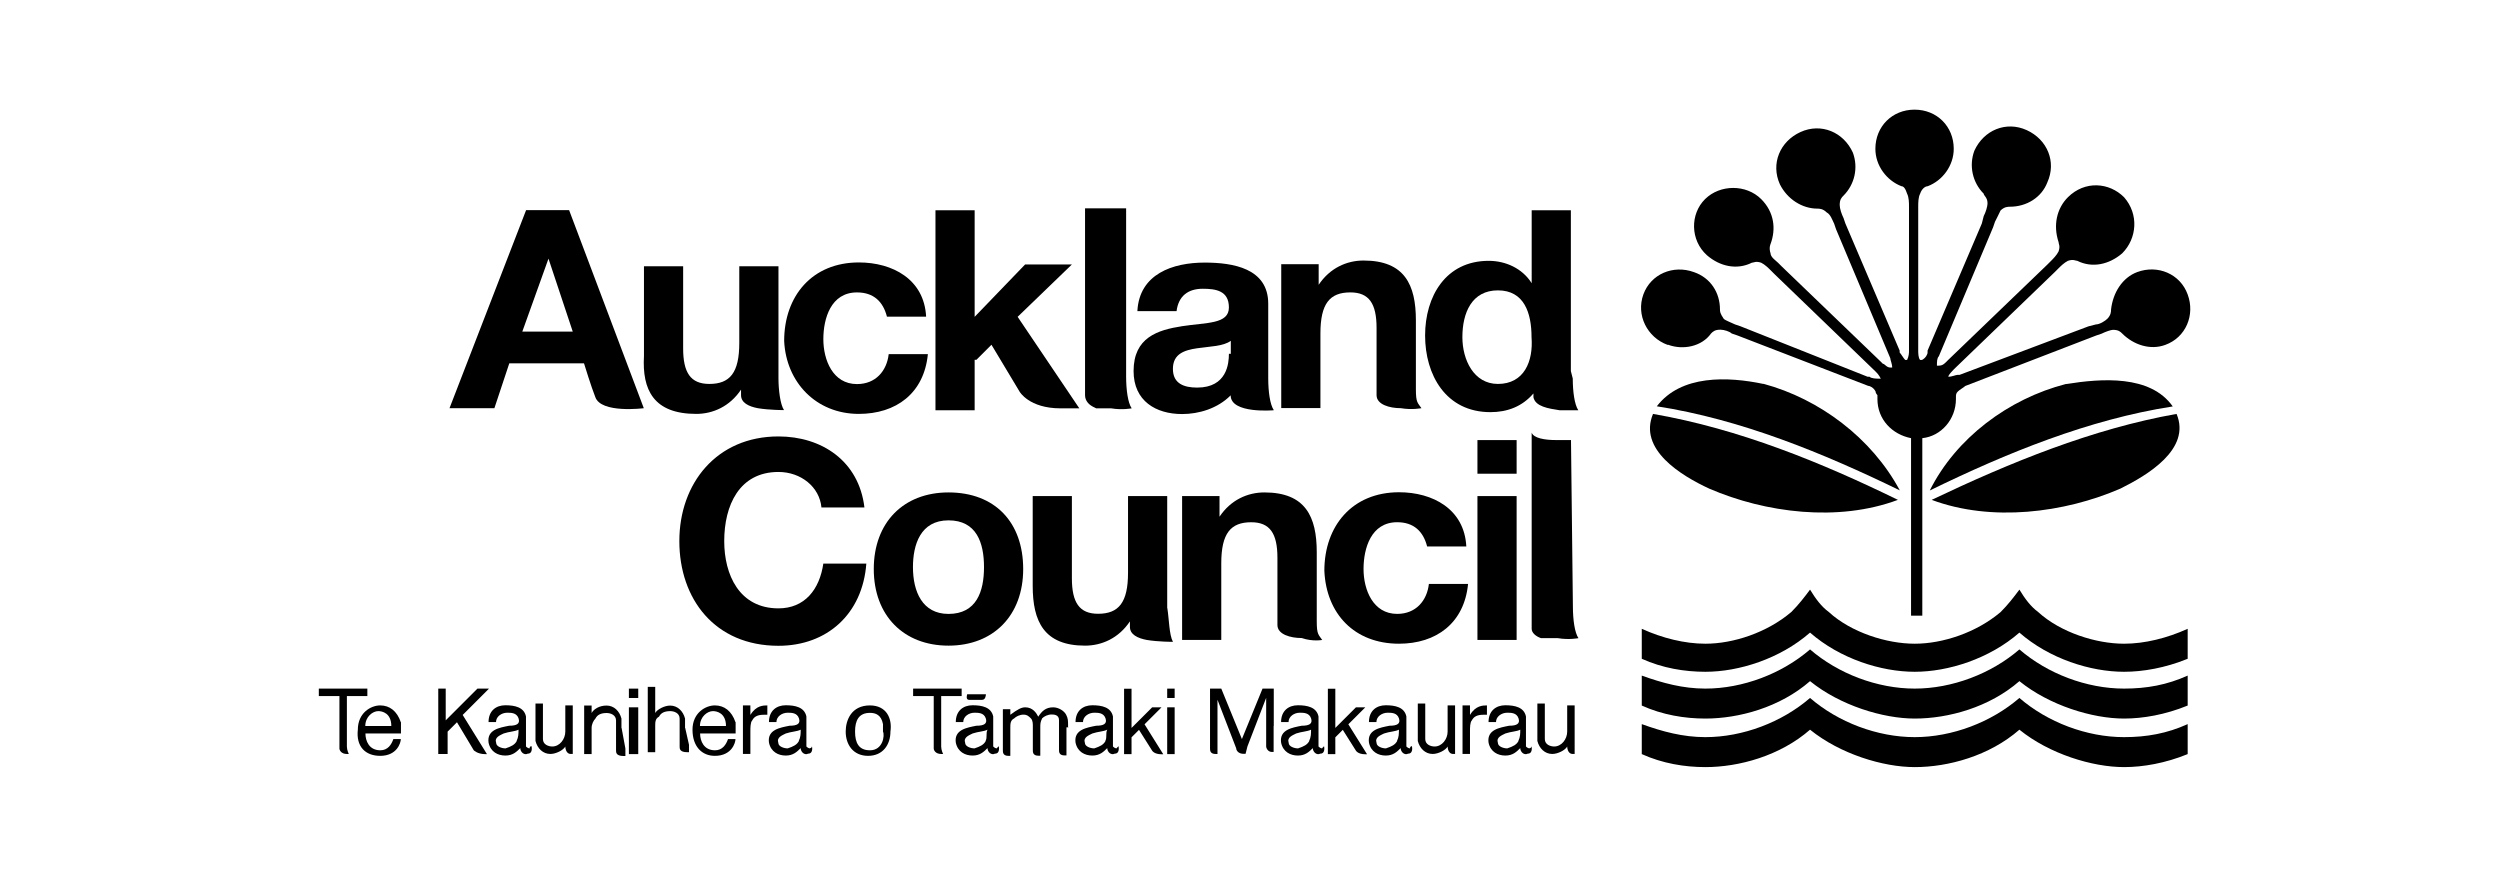
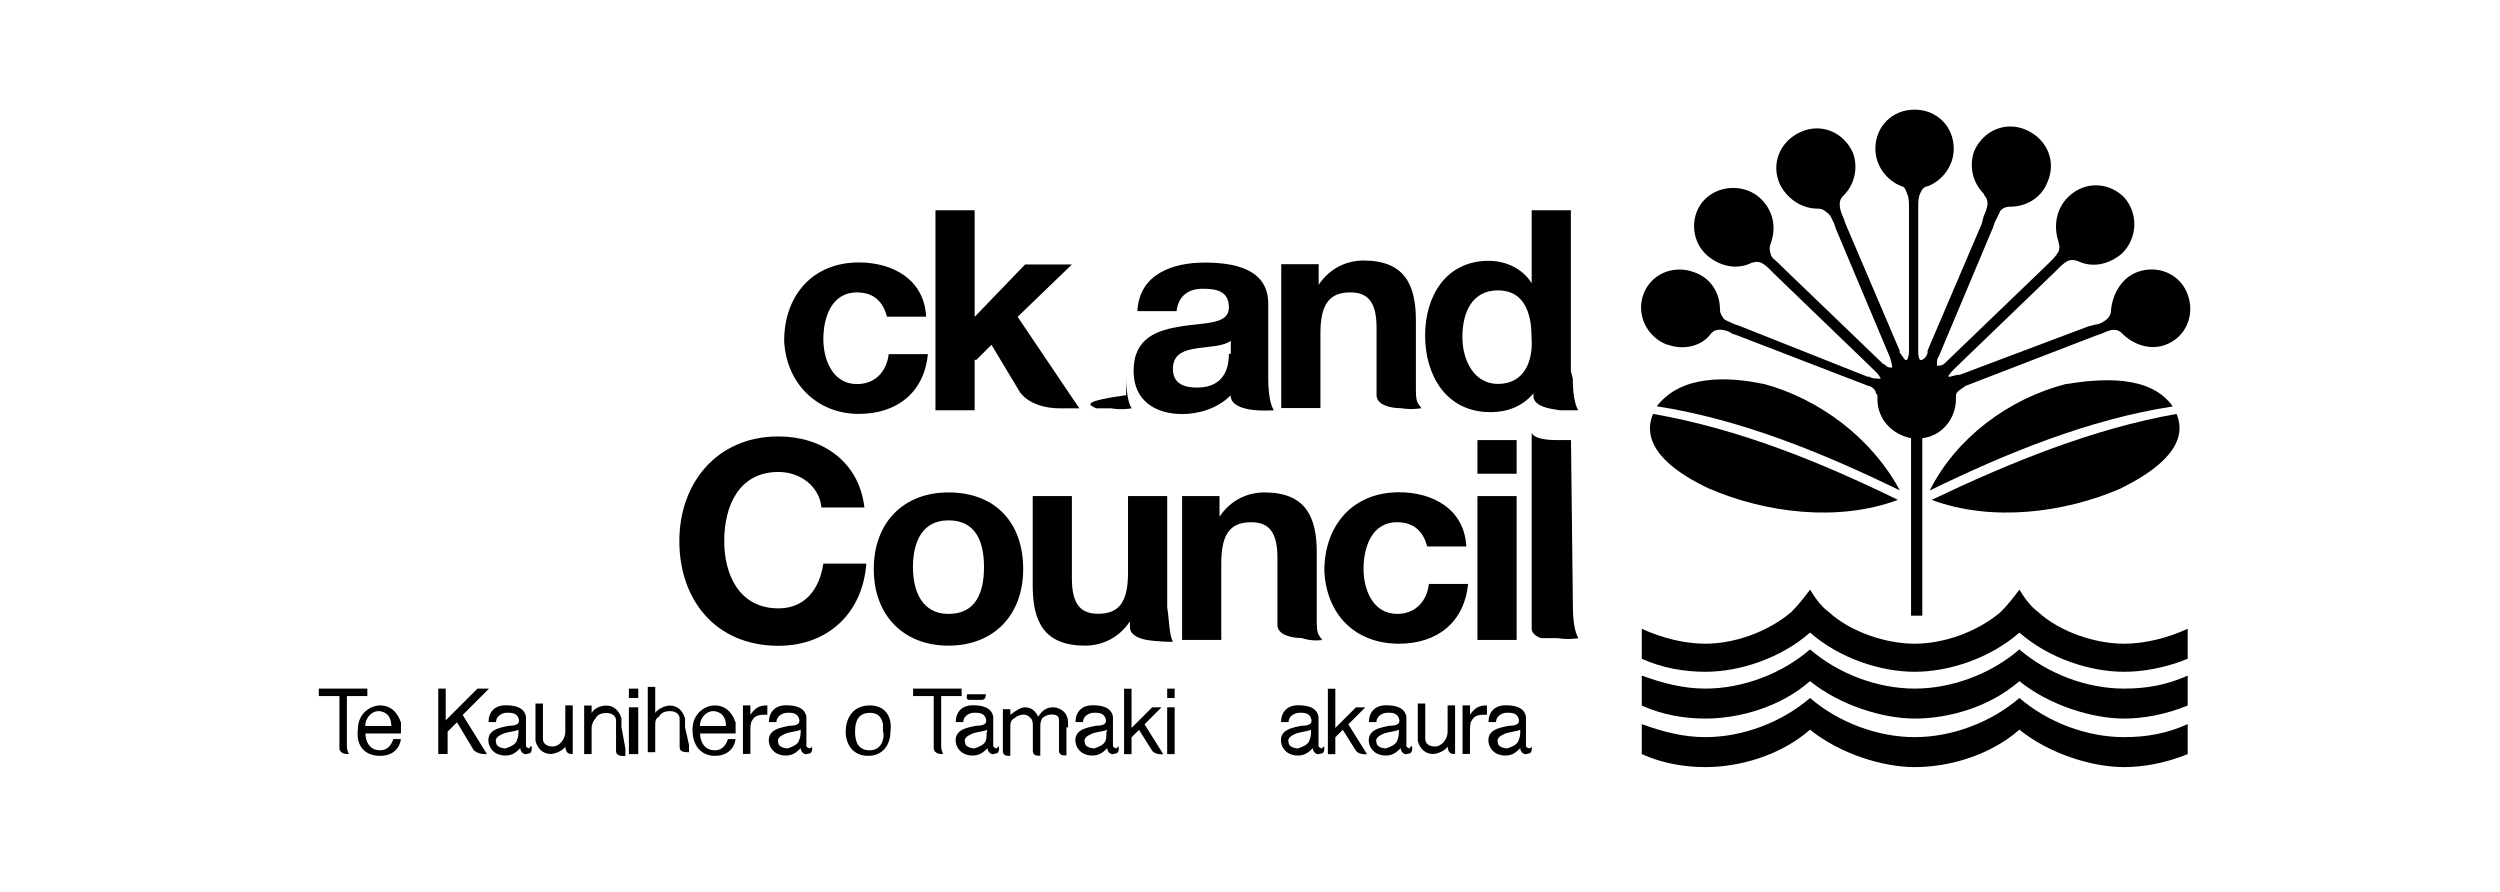
<svg xmlns="http://www.w3.org/2000/svg" width="171" height="61" viewBox="0 0 171 61" fill="none">
  <path d="M138.127 47.74C136.207 49.4 133.527 50.42 130.967 50.42C128.407 50.42 125.727 49.4 123.807 47.74C121.887 49.4 119.207 50.42 116.647 50.42C115.117 50.42 113.707 50.04 112.297 49.53V51.58C113.707 52.22 115.237 52.47 116.647 52.47C118.947 52.47 121.757 51.7 123.807 49.91C125.857 51.57 128.797 52.47 130.967 52.47C133.267 52.47 136.077 51.7 138.127 49.91C140.177 51.57 143.117 52.47 145.287 52.47C146.567 52.47 148.097 52.21 149.637 51.58V49.53C148.227 50.17 146.827 50.42 145.287 50.42C142.727 50.42 140.047 49.4 138.127 47.74Z" fill="black" />
  <path d="M145.287 44.03C143.367 44.03 140.937 43.26 139.407 41.86C138.897 41.48 138.517 40.97 138.127 40.33C137.747 40.84 137.357 41.35 136.847 41.86C135.187 43.27 132.887 44.03 130.967 44.03C129.047 44.03 126.617 43.26 125.087 41.86C124.577 41.48 124.197 40.97 123.807 40.33C123.427 40.84 123.037 41.35 122.527 41.86C120.867 43.27 118.567 44.03 116.647 44.03C115.237 44.03 113.707 43.65 112.297 43.01V45.06C113.707 45.7 115.237 45.95 116.647 45.95C118.947 45.95 121.757 45.06 123.807 43.27C125.857 45.06 128.667 45.95 130.967 45.95C133.267 45.95 136.077 45.06 138.127 43.27C140.177 45.06 142.987 45.95 145.287 45.95C146.567 45.95 148.097 45.69 149.637 45.06V43.01C148.227 43.65 146.697 44.03 145.287 44.03Z" fill="black" />
  <path d="M138.127 44.42C136.207 46.08 133.527 47.1 130.967 47.1C128.407 47.1 125.727 46.08 123.807 44.42C121.887 46.08 119.207 47.1 116.647 47.1C115.117 47.1 113.707 46.72 112.297 46.21V48.26C113.707 48.9 115.237 49.15 116.647 49.15C118.947 49.15 121.757 48.38 123.807 46.59C125.857 48.25 128.797 49.15 130.967 49.15C133.267 49.15 136.077 48.38 138.127 46.59C140.177 48.25 143.117 49.15 145.287 49.15C146.567 49.15 148.097 48.89 149.637 48.26V46.21C148.227 46.85 146.827 47.1 145.287 47.1C142.727 47.1 140.047 46.08 138.127 44.42Z" fill="black" />
  <path d="M116.907 33.42C120.747 35.081 125.727 35.721 129.817 34.191C124.577 31.631 118.947 29.331 113.067 28.311C112.047 30.741 114.987 32.531 116.907 33.42Z" fill="black" />
  <path d="M120.616 26.261C118.186 25.751 114.986 25.621 113.326 27.791C119.076 28.681 124.706 30.991 129.946 33.541C128.026 29.961 124.446 27.281 120.616 26.251V26.261Z" fill="black" />
  <path d="M141.326 26.26C137.366 27.28 133.786 29.97 131.996 33.55C137.236 30.99 142.866 28.69 148.616 27.8C147.086 25.63 143.756 25.88 141.326 26.27V26.26Z" fill="black" />
  <path d="M145.037 33.42C146.827 32.531 149.897 30.741 148.877 28.311C143.127 29.331 137.497 31.631 132.127 34.191C136.217 35.721 141.207 35.081 145.037 33.42Z" fill="black" />
  <path d="M114.096 23.58C115.116 23.96 116.396 23.71 117.036 22.81C117.166 22.68 117.296 22.55 117.676 22.55C117.936 22.55 118.316 22.68 118.446 22.81L118.826 22.94L127.776 26.39C127.906 26.39 128.156 26.52 128.286 26.77C128.286 26.9 128.416 27.03 128.416 27.03V27.29C128.416 28.7 129.436 29.72 130.716 29.97V42.11H131.486V29.97C132.766 29.84 133.786 28.69 133.786 27.29V27.16C133.786 27.03 133.786 26.9 133.916 26.78C134.046 26.65 134.296 26.52 134.426 26.4L143.376 22.95L143.756 22.82C144.016 22.69 144.396 22.56 144.526 22.56C144.906 22.56 145.036 22.69 145.166 22.82C145.936 23.59 147.086 23.97 148.106 23.59C149.516 23.08 150.156 21.54 149.636 20.14C149.126 18.73 147.586 18.09 146.186 18.61C145.166 18.99 144.526 20.02 144.396 21.17C144.396 21.3 144.396 21.55 144.136 21.81C144.006 21.94 143.626 22.19 143.366 22.19L142.856 22.32L134.036 25.64H133.906C133.776 25.64 133.526 25.77 133.266 25.77C133.266 25.64 133.526 25.39 133.646 25.26L140.546 18.61L140.806 18.35C140.936 18.22 141.186 17.97 141.446 17.84C141.826 17.71 141.956 17.84 142.086 17.84C143.106 18.35 144.256 18.1 145.156 17.33C146.176 16.31 146.306 14.65 145.286 13.49C144.266 12.47 142.606 12.34 141.446 13.49C140.676 14.26 140.426 15.41 140.806 16.56C140.806 16.69 140.936 16.82 140.806 17.2C140.676 17.46 140.426 17.71 140.296 17.84L140.036 18.1L133.256 24.62L133.126 24.75C132.996 24.88 132.866 25.01 132.616 25.01H132.486C132.486 24.75 132.486 24.5 132.616 24.37L136.326 15.55L136.456 15.17C136.586 14.91 136.716 14.66 136.836 14.4C137.096 14.14 137.346 14.14 137.476 14.14C138.626 14.14 139.646 13.5 140.036 12.48C140.676 11.07 140.036 9.54 138.626 8.9C137.216 8.26 135.686 8.9 135.046 10.31C134.666 11.33 134.916 12.48 135.686 13.25C135.686 13.38 135.946 13.51 135.946 13.89C135.946 14.15 135.816 14.53 135.686 14.78L135.556 15.29L131.846 23.98V24.11C131.846 24.24 131.716 24.49 131.466 24.62H131.336C131.206 24.49 131.206 24.11 131.206 23.98V14.14C131.206 13.88 131.206 13.5 131.336 13.25C131.466 12.87 131.716 12.74 131.846 12.74C132.866 12.36 133.636 11.33 133.636 10.18C133.636 8.65 132.486 7.5 130.956 7.5C129.426 7.5 128.276 8.65 128.276 10.18C128.276 11.33 129.046 12.35 130.066 12.74C130.196 12.74 130.326 12.87 130.446 13.25C130.576 13.51 130.576 13.89 130.576 14.14V23.98C130.576 24.11 130.576 24.36 130.446 24.62H130.316C130.186 24.49 130.056 24.24 129.936 24.11V23.98L126.226 15.29L126.096 14.91C125.966 14.65 125.836 14.27 125.836 14.02C125.836 13.64 125.966 13.51 126.096 13.38C126.866 12.61 127.116 11.46 126.736 10.44C126.096 9.03 124.566 8.39 123.156 9.03C121.746 9.67 121.106 11.2 121.746 12.61C122.256 13.63 123.276 14.27 124.306 14.27C124.436 14.27 124.686 14.27 124.946 14.53C125.206 14.66 125.326 15.04 125.456 15.3L125.586 15.68L129.296 24.5C129.296 24.63 129.426 24.88 129.426 25.14H129.296C129.036 25.14 128.916 24.88 128.786 24.88L128.656 24.75L121.876 18.23L121.616 17.97C121.486 17.84 121.106 17.59 121.106 17.33C120.976 16.95 121.106 16.69 121.106 16.69C121.486 15.67 121.366 14.52 120.466 13.62C119.446 12.6 117.656 12.6 116.626 13.62C115.596 14.64 115.606 16.43 116.756 17.46C117.646 18.23 118.806 18.48 119.826 17.97C119.956 17.97 120.086 17.84 120.466 17.97C120.726 18.1 120.976 18.35 121.106 18.48L121.366 18.74L128.266 25.39C128.396 25.52 128.526 25.65 128.646 25.9H128.516C128.386 25.9 128.006 25.9 127.876 25.77H127.746L119.056 22.32L118.676 22.19C118.416 22.06 118.036 21.93 117.906 21.81C117.646 21.43 117.646 21.3 117.646 21.17C117.646 20.02 117.006 19 115.856 18.61C114.446 18.1 112.916 18.74 112.406 20.14C111.896 21.55 112.666 23.08 114.066 23.59L114.096 23.58Z" fill="black" />
  <path d="M50.307 49.4C50.047 48.63 49.537 48.25 48.897 48.25C48.257 48.25 47.367 48.76 47.367 49.91C47.367 51.06 48.007 51.7 48.897 51.7C50.047 51.7 50.307 50.81 50.307 50.55H49.797C49.667 50.93 49.417 51.32 48.907 51.32C48.137 51.32 47.887 50.68 47.887 50.17H50.317V49.4H50.307ZM47.877 49.66C47.877 49.02 48.387 48.64 48.767 48.64C49.027 48.64 49.657 48.77 49.657 49.66H47.867H47.877Z" fill="black" />
  <path d="M59.506 48.25C58.226 48.25 57.846 49.27 57.846 50.04C57.846 50.93 58.356 51.7 59.376 51.7C60.396 51.7 60.906 50.93 60.906 50.04C61.036 49.15 60.646 48.25 59.496 48.25H59.506ZM59.506 51.32C58.736 51.32 58.486 50.81 58.486 50.04C58.486 49.27 58.746 48.76 59.506 48.76C59.886 48.76 60.276 48.89 60.396 49.53V50.04C60.526 50.3 60.396 51.32 59.506 51.32Z" fill="black" />
  <path d="M51.326 48.89V48.25H50.816V51.57H51.326V50.04C51.326 49.78 51.326 49.4 51.456 49.27C51.586 49.01 51.836 48.89 52.226 48.89H52.486V48.25C52.226 48.25 51.716 48.25 51.336 48.89H51.326Z" fill="black" />
  <path d="M55.417 51.19C55.33 51.19 55.243 51.147 55.157 51.06V49.01C55.027 48.37 54.387 48.24 53.747 48.24C53.107 48.24 52.597 48.62 52.597 49.39H53.107C53.107 49.01 53.487 48.75 53.877 48.75C54.137 48.75 54.517 48.75 54.647 49.13C54.777 49.51 54.517 49.64 54.007 49.64C53.367 49.77 52.477 49.9 52.597 50.79C52.727 51.43 53.237 51.68 53.747 51.68C54.257 51.68 54.517 51.42 54.767 51.17C54.767 51.43 55.027 51.68 55.277 51.55C55.657 51.55 55.537 51.04 55.537 51.04C55.537 51.04 55.537 51.17 55.407 51.17L55.417 51.19ZM54.647 50.68C54.517 50.94 54.267 51.06 53.877 51.19C53.617 51.19 53.237 51.06 53.237 50.81C53.107 50.43 53.497 50.3 53.747 50.17C54.127 50.04 54.517 50.04 54.767 49.91C54.767 50.17 54.767 50.42 54.637 50.68H54.647Z" fill="black" />
  <path d="M33.427 47.102H32.657L30.487 49.272V47.102H29.977V51.572H30.617V50.042L31.257 49.402L32.407 51.322C32.407 51.322 32.667 51.582 33.177 51.582H33.307L31.647 48.902L33.437 47.112L33.427 47.102Z" fill="black" />
  <path d="M27.416 49.4C27.156 48.63 26.646 48.25 26.006 48.25C25.366 48.25 24.476 48.76 24.476 49.91C24.346 51.06 24.986 51.7 26.006 51.7C27.156 51.7 27.416 50.81 27.416 50.55H26.906C26.776 50.93 26.526 51.32 26.016 51.32C25.246 51.32 24.996 50.68 24.996 50.17H27.426V49.4H27.416ZM24.986 49.66C24.986 49.02 25.496 48.64 25.876 48.64C26.136 48.64 26.766 48.77 26.766 49.66H24.976H24.986Z" fill="black" />
  <path d="M36.237 51.19C36.151 51.19 36.064 51.147 35.977 51.06V49.01C35.847 48.37 35.207 48.24 34.567 48.24C33.927 48.24 33.417 48.62 33.417 49.39H33.927C33.927 49.01 34.307 48.75 34.697 48.75C34.957 48.75 35.337 48.75 35.467 49.13C35.597 49.51 35.337 49.64 34.827 49.64C34.187 49.77 33.297 49.9 33.417 50.79C33.547 51.43 34.057 51.68 34.567 51.68C35.077 51.68 35.337 51.42 35.587 51.17C35.587 51.43 35.847 51.68 36.097 51.55C36.477 51.55 36.357 51.04 36.357 51.04C36.227 51.04 36.227 51.17 36.227 51.17L36.237 51.19ZM35.347 50.68C35.217 50.94 34.967 51.06 34.577 51.19C34.317 51.19 33.937 51.06 33.937 50.81C33.807 50.43 34.197 50.3 34.447 50.17C34.827 50.04 35.217 50.04 35.467 49.91C35.467 50.17 35.467 50.42 35.337 50.68H35.347Z" fill="black" />
  <path d="M23.717 47.612H25.127V47.102H21.807V47.612H23.217V51.192C23.217 51.322 23.347 51.572 23.727 51.572H23.857C23.857 51.572 23.727 51.312 23.727 51.062V47.612H23.717Z" fill="black" />
  <path d="M42.507 49.79V49.15C42.377 48.64 41.997 48.26 41.487 48.26C40.977 48.26 40.597 48.52 40.467 48.77V48.26H39.957V51.58H40.467V49.79C40.467 49.53 40.597 49.28 40.727 49.15C40.857 48.89 41.107 48.77 41.497 48.77C41.757 48.77 42.137 48.9 42.137 49.28V51.33C42.137 51.46 42.137 51.71 42.647 51.71H42.777V51.2L42.517 49.79H42.507Z" fill="black" />
  <path d="M39.177 48.251H38.667V50.041C38.667 50.551 38.287 51.061 37.777 51.061C37.517 51.061 37.137 50.931 37.137 50.551V48.121H36.627V50.681C36.757 51.191 37.137 51.571 37.647 51.571C38.027 51.571 38.537 51.311 38.667 51.061C38.667 51.061 38.667 51.571 39.047 51.571H39.177V48.251Z" fill="black" />
  <path d="M43.016 47.742H43.656V47.102H43.016V47.742Z" fill="black" />
  <path d="M43.016 51.581H43.656V48.381H43.016V51.581Z" fill="black" />
  <path d="M46.857 49.791V49.151C46.727 48.641 46.347 48.261 45.837 48.261C45.457 48.261 44.947 48.52 44.817 48.77V46.98H44.307V51.45H44.817V49.66C44.817 49.401 44.817 49.151 45.077 49.02C45.207 48.761 45.457 48.641 45.847 48.641C46.107 48.641 46.487 48.77 46.487 49.151V51.071C46.487 51.2 46.487 51.45 46.997 51.45H47.127V50.941L46.867 49.791H46.857Z" fill="black" />
  <path d="M104.636 51.19C104.549 51.19 104.463 51.147 104.376 51.06V49.01C104.246 48.37 103.606 48.24 102.966 48.24C102.326 48.24 101.816 48.62 101.816 49.39H102.326C102.326 49.01 102.706 48.75 103.096 48.75C103.356 48.75 103.736 48.75 103.866 49.13C103.996 49.51 103.736 49.64 103.226 49.64C102.586 49.77 101.696 49.9 101.816 50.79C101.946 51.43 102.456 51.68 102.966 51.68C103.476 51.68 103.736 51.42 103.986 51.17C103.986 51.43 104.246 51.68 104.496 51.55C104.876 51.55 104.756 51.04 104.756 51.04C104.756 51.04 104.756 51.17 104.626 51.17L104.636 51.19ZM103.866 50.68C103.736 50.94 103.486 51.06 103.096 51.19C102.836 51.19 102.456 51.06 102.456 50.81C102.326 50.43 102.716 50.3 102.966 50.17C103.346 50.04 103.736 50.04 103.986 49.91C103.986 50.17 103.986 50.42 103.856 50.68H103.866Z" fill="black" />
  <path d="M90.446 51.19C90.359 51.19 90.273 51.147 90.186 51.06V49.01C90.056 48.37 89.416 48.24 88.776 48.24C88.136 48.24 87.626 48.62 87.626 49.39H88.136C88.136 49.01 88.516 48.75 88.906 48.75C89.166 48.75 89.546 48.75 89.676 49.13C89.806 49.51 89.546 49.64 89.036 49.64C88.396 49.77 87.506 49.9 87.626 50.79C87.756 51.43 88.266 51.68 88.776 51.68C89.286 51.68 89.546 51.42 89.796 51.17C89.796 51.43 90.056 51.68 90.306 51.55C90.686 51.55 90.566 51.04 90.566 51.04L90.436 51.17L90.446 51.19ZM89.556 50.68C89.426 50.94 89.176 51.06 88.786 51.19C88.526 51.19 88.146 51.06 88.146 50.81C88.016 50.43 88.406 50.3 88.656 50.17C89.036 50.04 89.426 50.04 89.676 49.91C89.676 50.17 89.676 50.42 89.546 50.68H89.556Z" fill="black" />
  <path d="M93.386 48.381H92.746L91.336 49.791V47.111H90.826V51.581H91.336V50.431L91.846 49.921L92.736 51.331C92.736 51.331 92.866 51.591 93.376 51.591H93.506L92.226 49.541L93.376 48.391L93.386 48.381Z" fill="black" />
-   <path d="M87.126 49.662V47.102H86.356L84.946 50.552L83.536 47.102H82.766V51.192C82.766 51.322 82.766 51.572 83.146 51.572H83.276V49.652V47.862L84.556 51.182C84.556 51.312 84.686 51.562 85.066 51.562H85.196L85.326 51.052L86.606 47.732V51.052C86.606 51.182 86.736 51.432 86.986 51.432H87.116V49.642L87.126 49.662Z" fill="black" />
  <path d="M79.836 47.742H80.346V47.102H79.836V47.742Z" fill="black" />
  <path d="M79.836 51.581H80.346V48.381H79.836V51.581Z" fill="black" />
  <path d="M64.367 47.612H65.777V47.102H62.457V47.612H63.867V51.192C63.867 51.322 63.997 51.572 64.377 51.572H64.507C64.507 51.572 64.377 51.312 64.377 51.062V47.612H64.367Z" fill="black" />
-   <path d="M107.706 48.251H107.196V50.041C107.196 50.551 106.816 51.061 106.306 51.061C106.046 51.061 105.666 50.931 105.666 50.551V48.121H105.156V50.681C105.286 51.191 105.666 51.571 106.176 51.571C106.556 51.571 107.066 51.311 107.196 51.061C107.196 51.061 107.196 51.571 107.576 51.571H107.706V48.251Z" fill="black" />
  <path d="M100.547 48.89V48.25H100.037V51.57H100.547V50.04C100.547 49.78 100.547 49.4 100.677 49.27C100.807 49.01 101.057 48.89 101.447 48.89H101.707V48.25C101.447 48.25 100.937 48.25 100.557 48.89H100.547Z" fill="black" />
  <path d="M99.527 48.251H99.017V50.041C99.017 50.551 98.637 51.061 98.127 51.061C97.867 51.061 97.487 50.931 97.487 50.551V48.121H96.977V50.681C97.107 51.191 97.487 51.571 97.997 51.571C98.377 51.571 98.887 51.311 99.017 51.061C99.017 51.061 99.017 51.571 99.397 51.571H99.527V48.251Z" fill="black" />
  <path d="M96.456 51.19C96.369 51.19 96.283 51.147 96.196 51.06V49.01C96.066 48.37 95.426 48.24 94.786 48.24C94.146 48.24 93.636 48.62 93.636 49.39H94.146C94.146 49.01 94.526 48.75 94.916 48.75C95.176 48.75 95.556 48.75 95.686 49.13C95.816 49.51 95.556 49.64 95.046 49.64C94.406 49.77 93.516 49.9 93.636 50.79C93.766 51.43 94.276 51.68 94.786 51.68C95.296 51.68 95.556 51.42 95.806 51.17C95.806 51.43 96.066 51.68 96.316 51.55C96.696 51.55 96.576 51.04 96.576 51.04C96.446 51.04 96.446 51.17 96.446 51.17L96.456 51.19ZM95.566 50.68C95.436 50.94 95.186 51.06 94.796 51.19C94.536 51.19 94.156 51.06 94.156 50.81C94.026 50.43 94.416 50.3 94.666 50.17C95.046 50.04 95.436 50.04 95.686 49.91C95.686 50.17 95.686 50.42 95.556 50.68H95.566Z" fill="black" />
  <path d="M79.447 48.381H78.807L77.397 49.791V47.111H76.887V51.581H77.397V50.431L77.907 49.921L78.797 51.331C78.797 51.331 78.927 51.591 79.437 51.591H79.567L78.287 49.541L79.437 48.391L79.447 48.381Z" fill="black" />
  <path d="M76.386 51.19C76.299 51.19 76.212 51.147 76.126 51.06V49.01C75.996 48.37 75.356 48.24 74.716 48.24C74.076 48.24 73.566 48.62 73.566 49.39H74.076C74.076 49.01 74.456 48.75 74.846 48.75C75.106 48.75 75.486 48.75 75.616 49.13C75.746 49.51 75.486 49.64 74.976 49.64C74.336 49.77 73.446 49.9 73.566 50.79C73.696 51.43 74.206 51.68 74.716 51.68C75.226 51.68 75.486 51.42 75.736 51.17C75.736 51.43 75.996 51.68 76.246 51.55C76.626 51.55 76.506 51.04 76.506 51.04L76.376 51.17L76.386 51.19ZM75.616 50.68C75.486 50.94 75.236 51.06 74.846 51.19C74.586 51.19 74.206 51.06 74.206 50.81C74.076 50.43 74.466 50.3 74.716 50.17C75.096 50.04 75.486 50.04 75.736 49.91C75.606 50.17 75.736 50.42 75.606 50.68H75.616Z" fill="black" />
  <path d="M68.196 51.19C68.109 51.19 68.023 51.147 67.936 51.06V49.01C67.806 48.37 67.166 48.24 66.526 48.24C65.886 48.24 65.376 48.62 65.376 49.39H65.886C65.886 49.01 66.266 48.75 66.656 48.75C66.916 48.75 67.296 48.75 67.426 49.13C67.556 49.51 67.296 49.64 66.786 49.64C66.146 49.77 65.256 49.9 65.376 50.79C65.506 51.43 66.016 51.68 66.526 51.68C67.036 51.68 67.296 51.42 67.546 51.17C67.546 51.43 67.806 51.68 68.056 51.55C68.436 51.55 68.316 51.04 68.316 51.04L68.186 51.17L68.196 51.19ZM67.426 50.68C67.296 50.94 67.046 51.06 66.656 51.19C66.396 51.19 66.016 51.06 66.016 50.81C65.886 50.43 66.276 50.3 66.526 50.17C66.906 50.04 67.296 50.04 67.546 49.91C67.416 50.17 67.546 50.42 67.416 50.68H67.426Z" fill="black" />
  <path d="M73.056 49.791V49.661C73.056 49.281 73.056 49.151 72.926 48.891C72.796 48.631 72.416 48.381 72.036 48.381C71.526 48.381 71.266 48.641 71.016 49.021C70.886 48.761 70.636 48.381 70.126 48.381C69.866 48.381 69.616 48.511 69.106 48.891V48.511H68.596V51.321C68.596 51.451 68.596 51.701 68.976 51.701H69.106V49.781C69.106 49.521 69.106 49.271 69.366 49.141C69.496 49.011 69.746 48.881 70.006 48.881C70.266 48.881 70.386 49.011 70.516 49.141C70.646 49.271 70.646 49.521 70.646 49.651V49.781V51.311C70.646 51.441 70.646 51.691 71.026 51.691H71.156V49.771C71.156 49.511 71.156 49.391 71.286 49.131C71.416 49.001 71.666 48.871 71.926 48.871C72.056 48.871 72.436 48.871 72.436 49.251V49.761V51.291C72.436 51.421 72.436 51.671 72.816 51.671H72.946V49.751H73.076L73.056 49.791Z" fill="black" />
  <path d="M67.175 47.87C67.436 47.87 67.436 47.49 67.436 47.49H66.156C66.156 47.49 66.025 47.87 66.285 47.87H67.175Z" fill="black" />
-   <path d="M74.717 27.8L74.977 27.93H75.997C76.767 28.06 77.407 27.93 77.407 27.93C77.147 27.55 77.027 26.65 77.027 25.76V14.25H74.217V27.03C74.217 27.41 74.477 27.67 74.727 27.8H74.717Z" fill="black" />
+   <path d="M74.717 27.8L74.977 27.93H75.997C76.767 28.06 77.407 27.93 77.407 27.93C77.147 27.55 77.027 26.65 77.027 25.76V14.25V27.03C74.217 27.41 74.477 27.67 74.727 27.8H74.717Z" fill="black" />
  <path d="M90.317 22.81C90.317 20.76 90.957 20 92.367 20C93.647 20 94.157 20.77 94.157 22.43V27.03C94.157 27.67 95.047 27.92 95.817 27.92C96.587 28.05 97.227 27.92 97.227 27.92C96.967 27.54 96.847 27.54 96.847 26.64V21.91C96.847 19.48 96.077 17.82 93.267 17.82C92.117 17.82 90.967 18.33 90.197 19.48V18.07H87.637V27.91H90.317V22.8V22.81Z" fill="black" />
  <path d="M103.737 30.102H101.057V32.402H103.737V30.102Z" fill="black" />
  <path d="M66.796 24.601L67.816 23.581L69.736 26.781C69.736 26.781 70.376 27.931 72.546 27.931H73.826L69.606 21.671L73.316 18.091H70.116L66.666 21.671V14.381H63.986V28.061H66.666V24.611H66.796V24.601Z" fill="black" />
  <path d="M107.447 25.371V14.381H104.767V19.371C104.127 18.351 102.977 17.841 101.827 17.841C98.887 17.841 97.477 20.271 97.477 22.951C97.477 25.631 98.887 28.191 101.947 28.191C103.097 28.191 104.117 27.811 104.887 26.911V27.171C105.017 27.811 105.907 27.941 106.677 28.061H107.957C107.697 27.681 107.577 26.781 107.577 25.891L107.447 25.381V25.371ZM102.457 26.261C100.797 26.261 100.027 24.601 100.027 23.061C100.027 21.401 100.667 19.861 102.457 19.861C104.247 19.861 104.757 21.391 104.757 23.061C104.887 24.721 104.247 26.261 102.457 26.261Z" fill="black" />
  <path d="M103.737 33.932H101.057V43.772H103.737V33.932Z" fill="black" />
  <path d="M107.446 30.1H106.426C105.656 30.1 104.896 29.97 104.766 29.59V43.01C104.766 43.27 105.026 43.52 105.406 43.65H106.556C107.326 43.78 107.966 43.65 107.966 43.65C107.706 43.27 107.586 42.37 107.586 41.48L107.456 30.1H107.446Z" fill="black" />
  <path d="M95.686 44.03C98.246 44.03 100.156 42.62 100.416 39.94H97.736C97.606 41.09 96.846 41.99 95.566 41.99C93.906 41.99 93.266 40.33 93.266 38.92C93.266 37.51 93.776 35.72 95.566 35.72C96.716 35.72 97.356 36.36 97.616 37.38H100.296C100.166 34.82 97.996 33.67 95.696 33.67C92.496 33.67 90.586 35.97 90.586 39.04C90.716 41.98 92.636 44.03 95.696 44.03H95.686Z" fill="black" />
  <path d="M90.445 43.782C90.186 43.402 90.066 43.402 90.066 42.502V37.772C90.066 35.342 89.296 33.682 86.486 33.682C85.335 33.682 84.186 34.192 83.415 35.342V33.932H80.856V43.772H83.535V38.532C83.535 36.482 84.175 35.722 85.585 35.722C86.865 35.722 87.376 36.492 87.376 38.152V42.752C87.376 43.392 88.266 43.642 89.035 43.642C89.805 43.902 90.445 43.772 90.445 43.772V43.782Z" fill="black" />
  <path d="M87.127 28.051C86.867 27.671 86.747 26.771 86.747 25.881V20.771C86.747 18.341 84.317 17.961 82.397 17.961C80.227 17.961 77.927 18.731 77.797 21.281H80.477C80.607 20.261 81.247 19.751 82.267 19.751C83.157 19.751 84.057 19.881 84.057 21.031C84.057 22.181 82.527 22.051 80.857 22.311C79.187 22.571 77.537 23.081 77.537 25.381C77.537 27.431 79.067 28.321 80.857 28.321C82.007 28.321 83.287 27.941 84.177 27.041C84.177 28.321 87.117 28.061 87.117 28.061L87.127 28.051ZM84.057 24.211C84.057 24.851 83.927 26.511 81.887 26.511C80.997 26.511 80.227 26.251 80.227 25.231C80.227 24.211 80.997 23.951 81.887 23.821C82.777 23.691 83.677 23.691 84.187 23.311V24.201H84.057V24.211Z" fill="black" />
  <path d="M58.737 28.311C61.297 28.311 63.207 26.901 63.467 24.221H60.787C60.657 25.371 59.897 26.271 58.617 26.271C56.957 26.271 56.317 24.611 56.317 23.201C56.317 21.791 56.827 20.001 58.617 20.001C59.767 20.001 60.407 20.641 60.667 21.661H63.347C63.217 19.101 61.047 17.951 58.747 17.951C55.547 17.951 53.637 20.251 53.637 23.321C53.767 26.131 55.807 28.311 58.747 28.311H58.737Z" fill="black" />
-   <path d="M35.986 14.371L30.746 27.921H33.816L34.836 24.851H39.946C39.946 24.851 40.456 26.511 40.716 27.151C41.096 28.301 44.036 27.921 44.036 27.921L38.926 14.371H35.986ZM35.726 22.681L37.516 17.691L39.176 22.681H35.726Z" fill="black" />
  <path d="M79.837 41.602V33.932H77.157V39.172C77.157 41.222 76.517 41.982 75.107 41.982C73.827 41.982 73.317 41.212 73.317 39.552V33.932H70.637V40.072C70.637 42.502 71.407 44.162 74.217 44.162C75.367 44.162 76.517 43.652 77.287 42.502V42.882C77.287 43.392 77.797 43.652 78.437 43.772C79.207 43.902 80.227 43.902 80.227 43.902C79.967 43.392 79.967 42.372 79.847 41.602H79.837Z" fill="black" />
-   <path d="M47.617 28.311C48.767 28.311 49.917 27.801 50.687 26.651V27.031C50.687 27.541 51.197 27.801 51.837 27.921C52.607 28.051 53.627 28.051 53.627 28.051C53.367 27.671 53.247 26.641 53.247 25.881V18.211H50.567V23.451C50.567 25.501 49.927 26.261 48.517 26.261C47.237 26.261 46.727 25.491 46.727 23.831V18.211H44.047V24.351C43.917 26.651 44.687 28.311 47.627 28.311H47.617Z" fill="black" />
  <path d="M56.317 38.542C56.057 40.332 55.037 41.612 53.247 41.612C50.567 41.612 49.537 39.312 49.537 37.012C49.537 34.582 50.557 32.282 53.247 32.282C54.777 32.282 56.057 33.302 56.187 34.712H59.127C58.747 31.512 56.187 29.852 53.247 29.852C49.027 29.852 46.467 33.052 46.467 37.012C46.467 40.972 48.897 44.172 53.247 44.172C56.567 44.172 58.997 42.002 59.257 38.552H56.317V38.542Z" fill="black" />
  <path d="M64.876 33.682C61.806 33.682 59.766 35.732 59.766 38.922C59.766 42.112 61.816 44.162 64.876 44.162C67.936 44.162 69.986 42.112 69.986 38.922C69.986 35.732 68.066 33.682 64.876 33.682ZM64.876 41.992C63.086 41.992 62.446 40.462 62.446 38.792C62.446 37.262 62.956 35.592 64.876 35.592C66.796 35.592 67.306 37.122 67.306 38.792C67.306 40.452 66.796 41.992 64.876 41.992Z" fill="black" />
</svg>